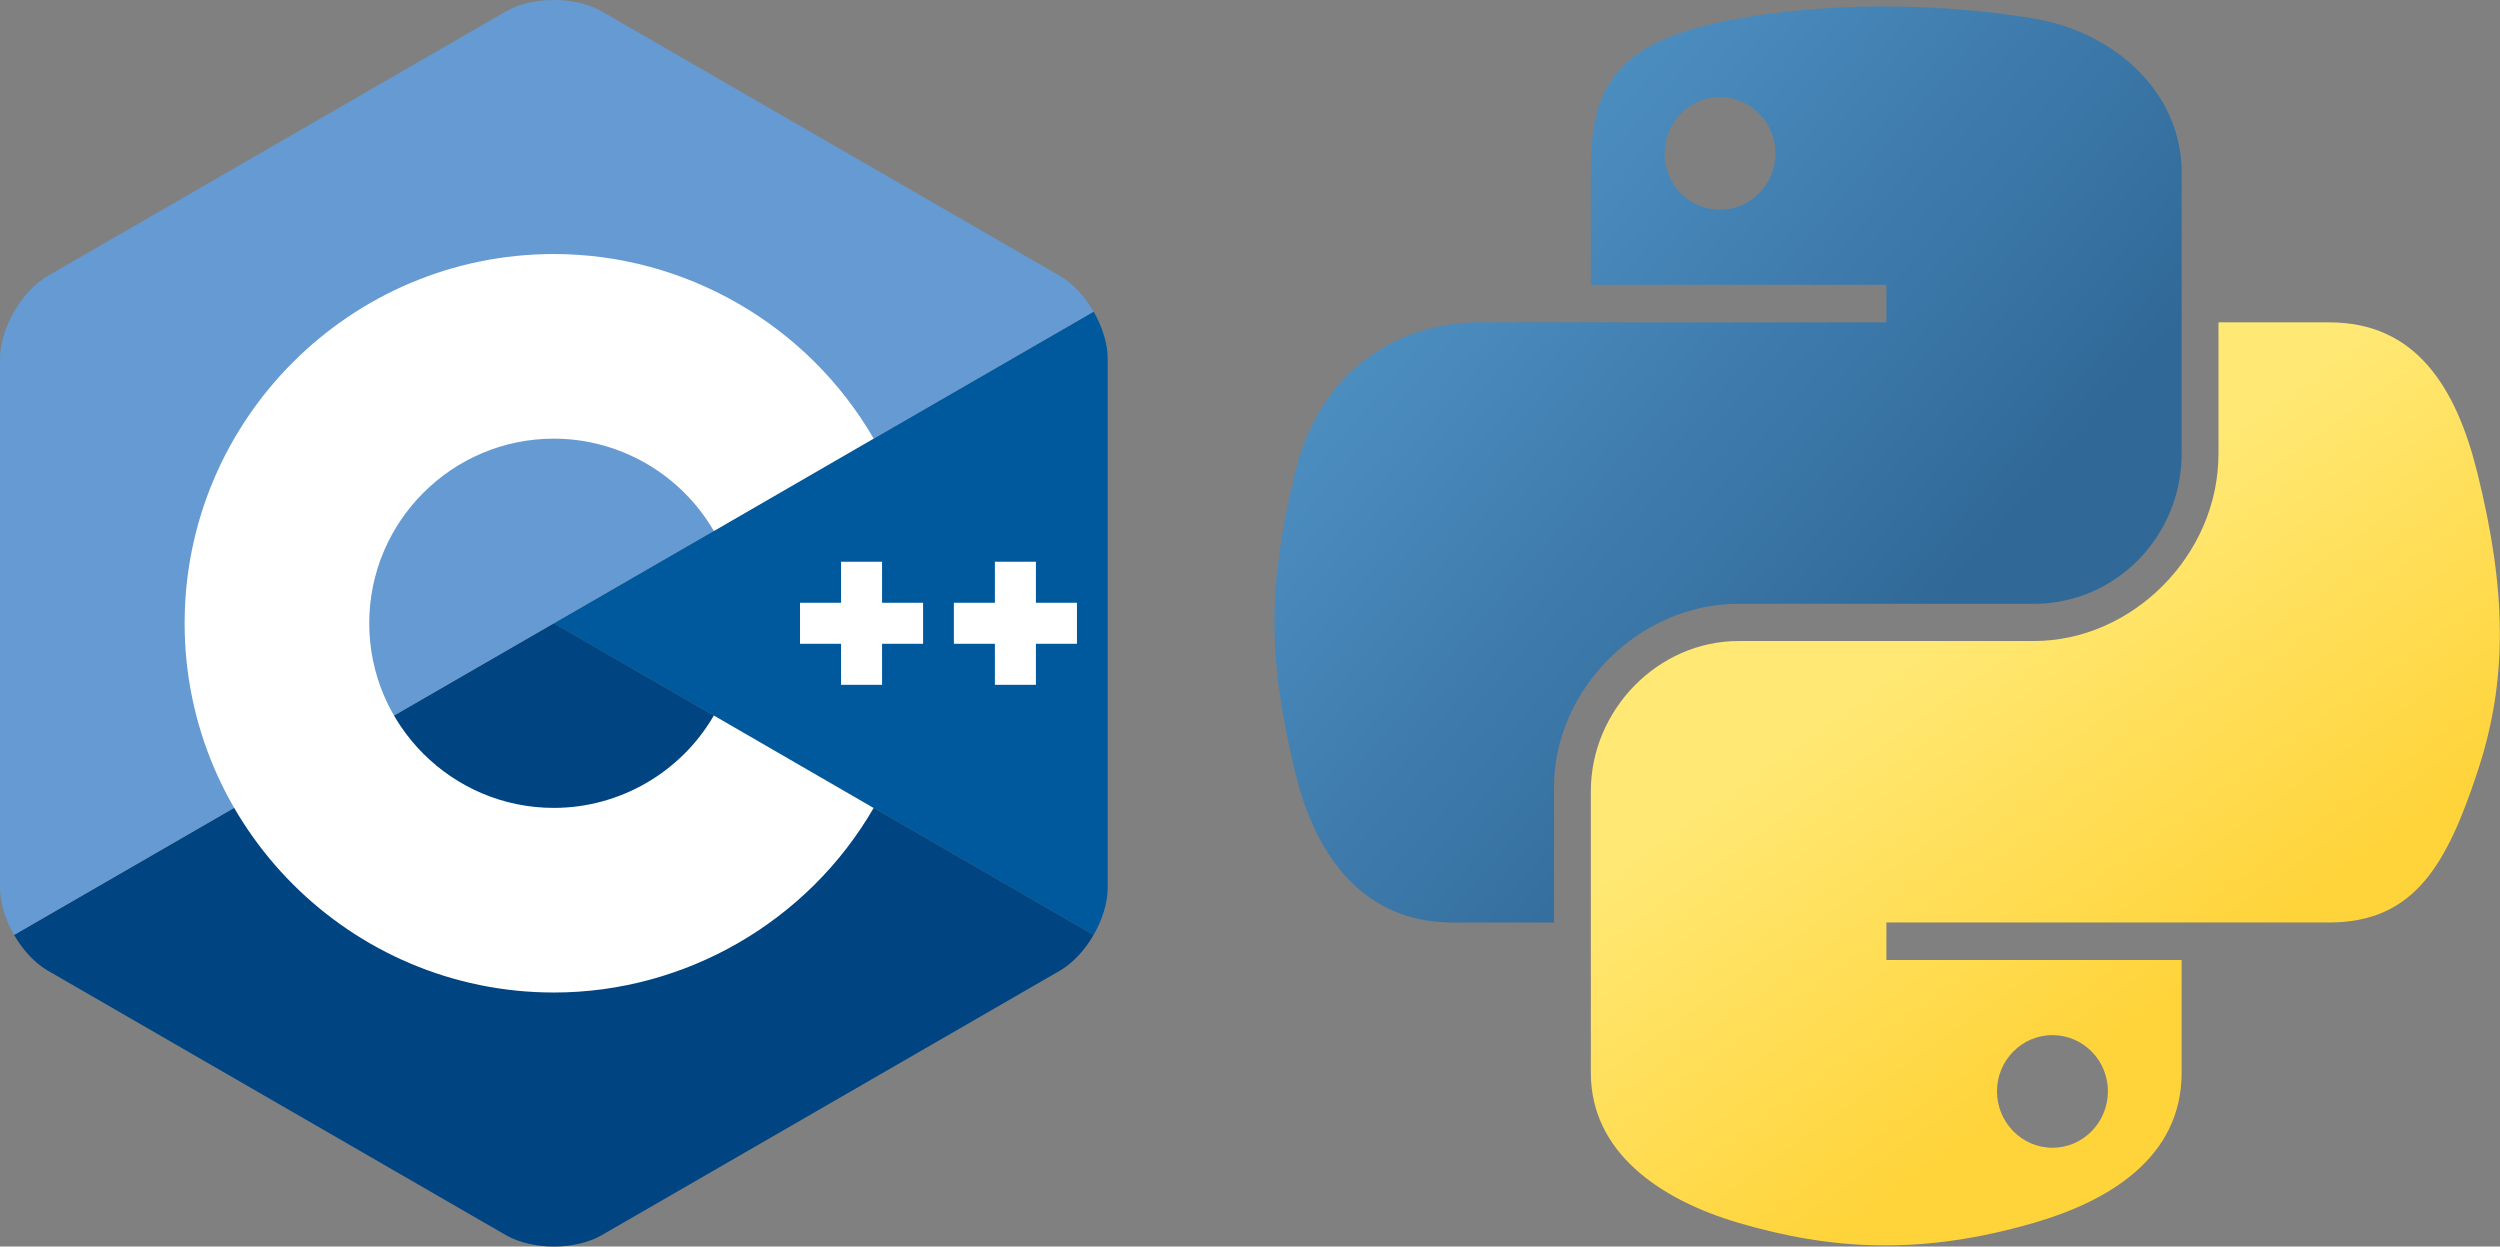
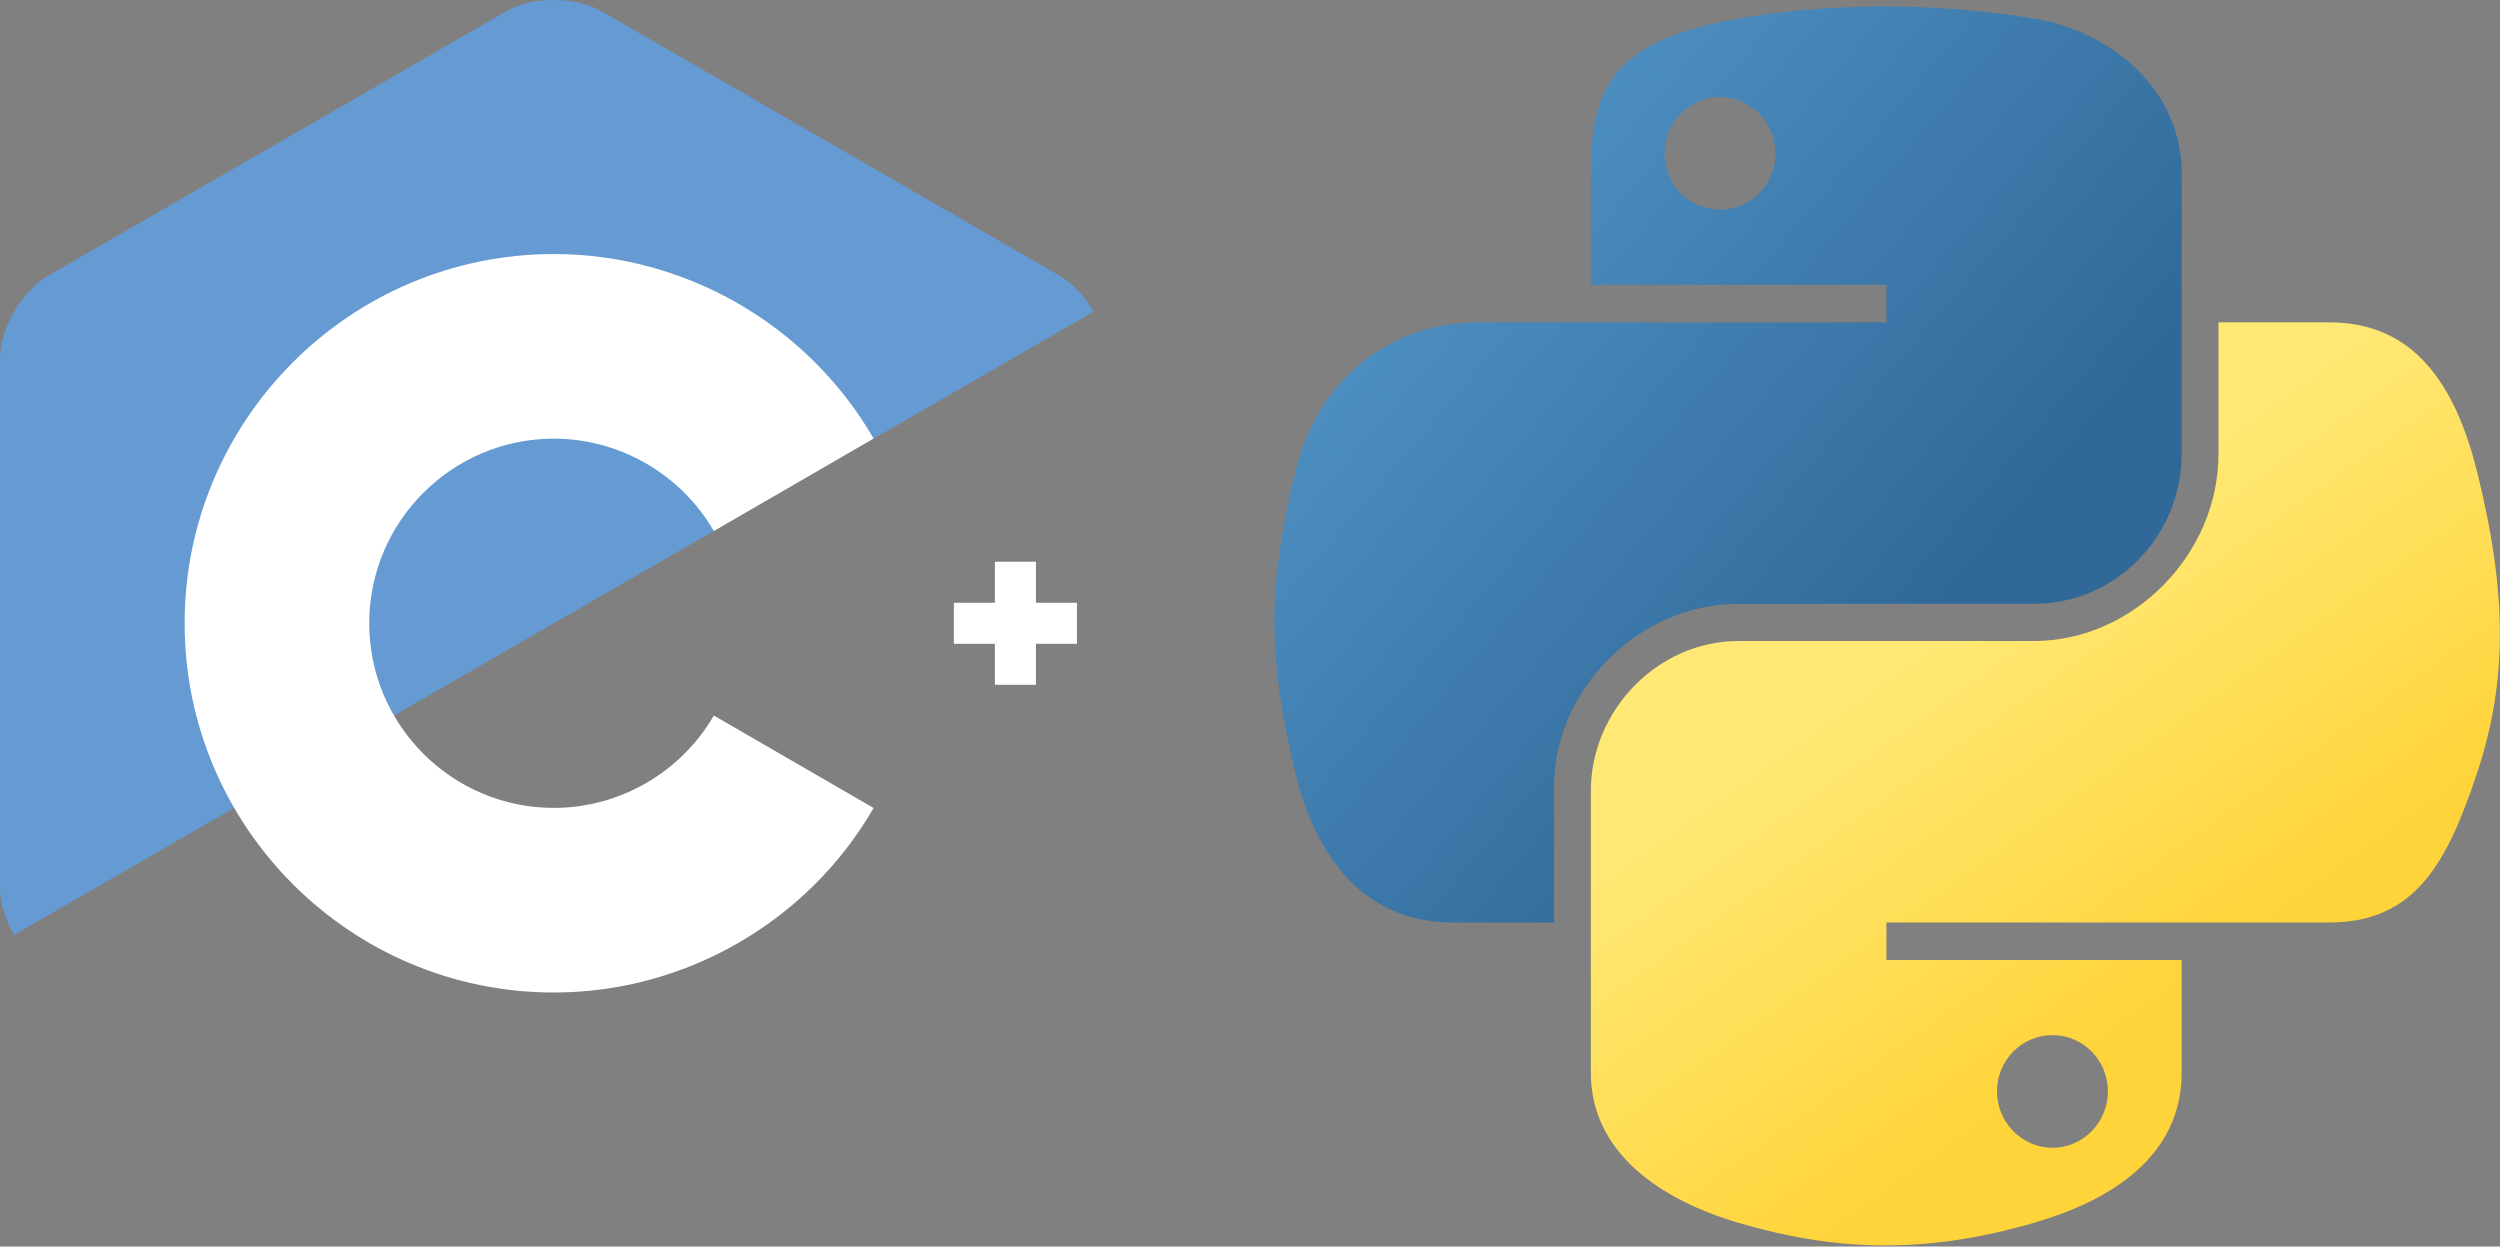
<svg xmlns="http://www.w3.org/2000/svg" xmlns:xlink="http://www.w3.org/1999/xlink" xml:space="preserve" enable-background="new 0 0 306 344.35" viewBox="0 0 690.61 344.349" height="344.349" width="690.61" y="0px" x="0px" id="Layer_1" version="1.1">
  <rect x="0" y="0" width="690.61" height="344.349" fill="#808080" stroke="none" />
  <defs id="defs23">
    <linearGradient id="linearGradient2795">
      <stop style="stop-color:#b8b8b8;stop-opacity:0.498" offset="0" id="stop2797" />
      <stop style="stop-color:#7f7f7f;stop-opacity:0" offset="1" id="stop2799" />
    </linearGradient>
    <linearGradient id="linearGradient2787">
      <stop style="stop-color:#7f7f7f;stop-opacity:0.5" offset="0" id="stop2789" />
      <stop style="stop-color:#7f7f7f;stop-opacity:0" offset="1" id="stop2791" />
    </linearGradient>
    <linearGradient id="linearGradient3676">
      <stop style="stop-color:#b2b2b2;stop-opacity:0.5" offset="0" id="stop3678" />
      <stop style="stop-color:#b3b3b3;stop-opacity:0" offset="1" id="stop3680" />
    </linearGradient>
    <linearGradient id="linearGradient3236">
      <stop style="stop-color:#f4f4f4;stop-opacity:1" offset="0" id="stop3244" />
      <stop style="stop-color:#ffffff;stop-opacity:1" offset="1" id="stop3240" />
    </linearGradient>
    <linearGradient id="linearGradient4671">
      <stop style="stop-color:#ffd43b;stop-opacity:1" offset="0" id="stop4673" />
      <stop style="stop-color:#ffe873;stop-opacity:1" offset="1" id="stop4675" />
    </linearGradient>
    <linearGradient id="linearGradient4689">
      <stop style="stop-color:#5a9fd4;stop-opacity:1" offset="0" id="stop4691" />
      <stop style="stop-color:#306998;stop-opacity:1" offset="1" id="stop4693" />
    </linearGradient>
    <linearGradient x1="224.24" y1="144.757" x2="-65.309" y2="144.757" id="linearGradient2987" xlink:href="#linearGradient4671" gradientUnits="userSpaceOnUse" gradientTransform="translate(100.27,99.611)" />
    <linearGradient x1="172.942" y1="77.476" x2="26.67" y2="76.313" id="linearGradient2990" xlink:href="#linearGradient4689" gradientUnits="userSpaceOnUse" gradientTransform="translate(100.27,99.611)" />
    <linearGradient x1="224.24" y1="144.757" x2="-65.309" y2="144.757" id="linearGradient2255" xlink:href="#linearGradient4671" gradientUnits="userSpaceOnUse" gradientTransform="matrix(0.563,0,0,0.568,-11.597,-7.61)" />
    <linearGradient x1="172.942" y1="76.176" x2="26.67" y2="76.313" id="linearGradient2258" xlink:href="#linearGradient4689" gradientUnits="userSpaceOnUse" gradientTransform="matrix(0.563,0,0,0.568,-11.597,-7.61)" />
    <radialGradient cx="61.519" cy="132.286" r="29.037" fx="61.519" fy="132.286" id="radialGradient2801" xlink:href="#linearGradient2795" gradientUnits="userSpaceOnUse" gradientTransform="matrix(1,0,0,0.178,0,108.743)" />
    <linearGradient x1="150.961" y1="192.352" x2="112.031" y2="137.273" id="linearGradient1475" xlink:href="#linearGradient4671" gradientUnits="userSpaceOnUse" gradientTransform="matrix(1.425,0,0,1.439,319.937,-23.487)" />
    <linearGradient x1="26.649" y1="20.604" x2="135.665" y2="114.398" id="linearGradient1478" xlink:href="#linearGradient4689" gradientUnits="userSpaceOnUse" gradientTransform="matrix(1.425,0,0,1.439,319.937,-23.487)" />
    <radialGradient cx="61.519" cy="132.286" r="29.037" fx="61.519" fy="132.286" id="radialGradient1480" xlink:href="#linearGradient2795" gradientUnits="userSpaceOnUse" gradientTransform="matrix(4.4311953e-8,-0.608,2.672,9.6057955e-7,145.863,367.085)" />
  </defs>
-   <path style="fill:#00599c" id="path2" d="M 302.107,258.262 C 304.508,254.103 306,249.417 306,245.209 V 99.14 c 0,-4.208 -1.49,-8.893 -3.892,-13.052 L 153,172.175 Z" />
-   <path style="fill:#004482" id="path4" d="m 166.25,341.193 126.5,-73.034 c 3.644,-2.104 6.956,-5.737 9.357,-9.897 L 153,172.175 3.893,258.263 c 2.401,4.159 5.714,7.793 9.357,9.896 l 126.5,73.034 c 7.287,4.208 19.213,4.208 26.5,0 z" />
  <path style="fill:#659ad2" id="path6" d="m 302.108,86.087 c -2.402,-4.16 -5.715,-7.793 -9.358,-9.897 L 166.25,3.156 c -7.287,-4.208 -19.213,-4.208 -26.5,0 L 13.25,76.19 C 5.962,80.397 0,90.725 0,99.14 v 146.069 c 0,4.208 1.491,8.894 3.893,13.053 L 153,172.175 Z" />
  <g id="g10">
    <path style="fill:#ffffff" id="path8" d="m 153,274.175 c -56.243,0 -102,-45.757 -102,-102 0,-56.243 45.757,-102 102,-102 36.292,0 70.139,19.53 88.331,50.968 l -44.143,25.544 C 188.083,130.951 171.15,121.175 153,121.175 c -28.122,0 -51,22.878 -51,51 0,28.121 22.878,51 51,51 18.152,0 35.085,-9.776 44.191,-25.515 l 44.143,25.543 c -18.192,31.441 -52.04,50.972 -88.334,50.972 z" />
  </g>
  <g id="g14">
-     <polygon style="fill:#ffffff" id="polygon12" points="243.666,155.175 232.334,155.175 232.334,166.508 221,166.508 221,177.841 232.334,177.841 232.334,189.175 243.666,189.175 243.666,177.841 255,177.841 255,166.508 243.666,166.508 " />
-   </g>
+     </g>
  <g id="g18">
    <polygon style="fill:#ffffff" id="polygon16" points="286.166,155.175 274.834,155.175 274.834,166.508 263.5,166.508 263.5,177.841 274.834,177.841 274.834,189.175 286.166,189.175 286.166,177.841 297.5,177.841 297.5,166.508 286.166,166.508 " />
  </g>
  <g transform="matrix(1.202,0,0,1.202,-78.157,-5.622)" id="g121">
    <path id="path1948" style="fill:url(#linearGradient1478);fill-opacity:1;stroke-width:2.533" d="M 497.052,6.163 C 485.44,6.217 474.35,7.208 464.592,8.934 435.847,14.013 430.628,24.642 430.628,44.244 v 25.889 h 67.929 v 8.63 h -67.929 -25.493 c -19.742,0 -37.029,11.866 -42.436,34.439 -6.237,25.874 -6.514,42.02 0,69.037 4.829,20.11 16.36,34.439 36.102,34.439 h 23.355 v -31.035 c 0,-22.421 19.399,-42.198 42.436,-42.198 h 67.85 c 18.887,0 33.964,-15.551 33.964,-34.519 V 44.244 c 0,-18.409 -15.53,-32.238 -33.964,-35.31 C 520.773,6.992 508.665,6.109 497.052,6.163 Z M 460.317,26.985 c 7.017,0 12.747,5.824 12.747,12.984 0,7.135 -5.73,12.905 -12.747,12.905 -7.042,-2e-6 -12.747,-5.77 -12.747,-12.905 -10e-6,-7.161 5.705,-12.984 12.747,-12.984 z" />
    <path id="path1950" style="fill:url(#linearGradient1475);fill-opacity:1;stroke-width:2.533" d="m 574.877,78.763 v 30.164 c 0,23.386 -19.827,43.069 -42.436,43.069 H 464.592 c -18.585,0 -33.964,15.906 -33.964,34.519 v 64.683 c 0,18.409 16.008,29.237 33.964,34.519 21.502,6.323 42.122,7.465 67.85,0 17.101,-4.951 33.964,-14.916 33.964,-34.519 v -25.889 h -67.85 v -8.63 h 67.85 33.964 c 19.742,0 27.099,-13.77 33.964,-34.439 7.092,-21.278 6.79,-41.741 0,-69.037 C 629.456,93.549 620.138,78.763 600.371,78.763 Z m -38.16,163.805 c 7.042,0 12.747,5.77 12.747,12.905 0,7.16 -5.705,12.984 -12.747,12.984 -7.017,0 -12.747,-5.824 -12.747,-12.984 0,-7.135 5.73,-12.905 12.747,-12.905 z" />
  </g>
</svg>